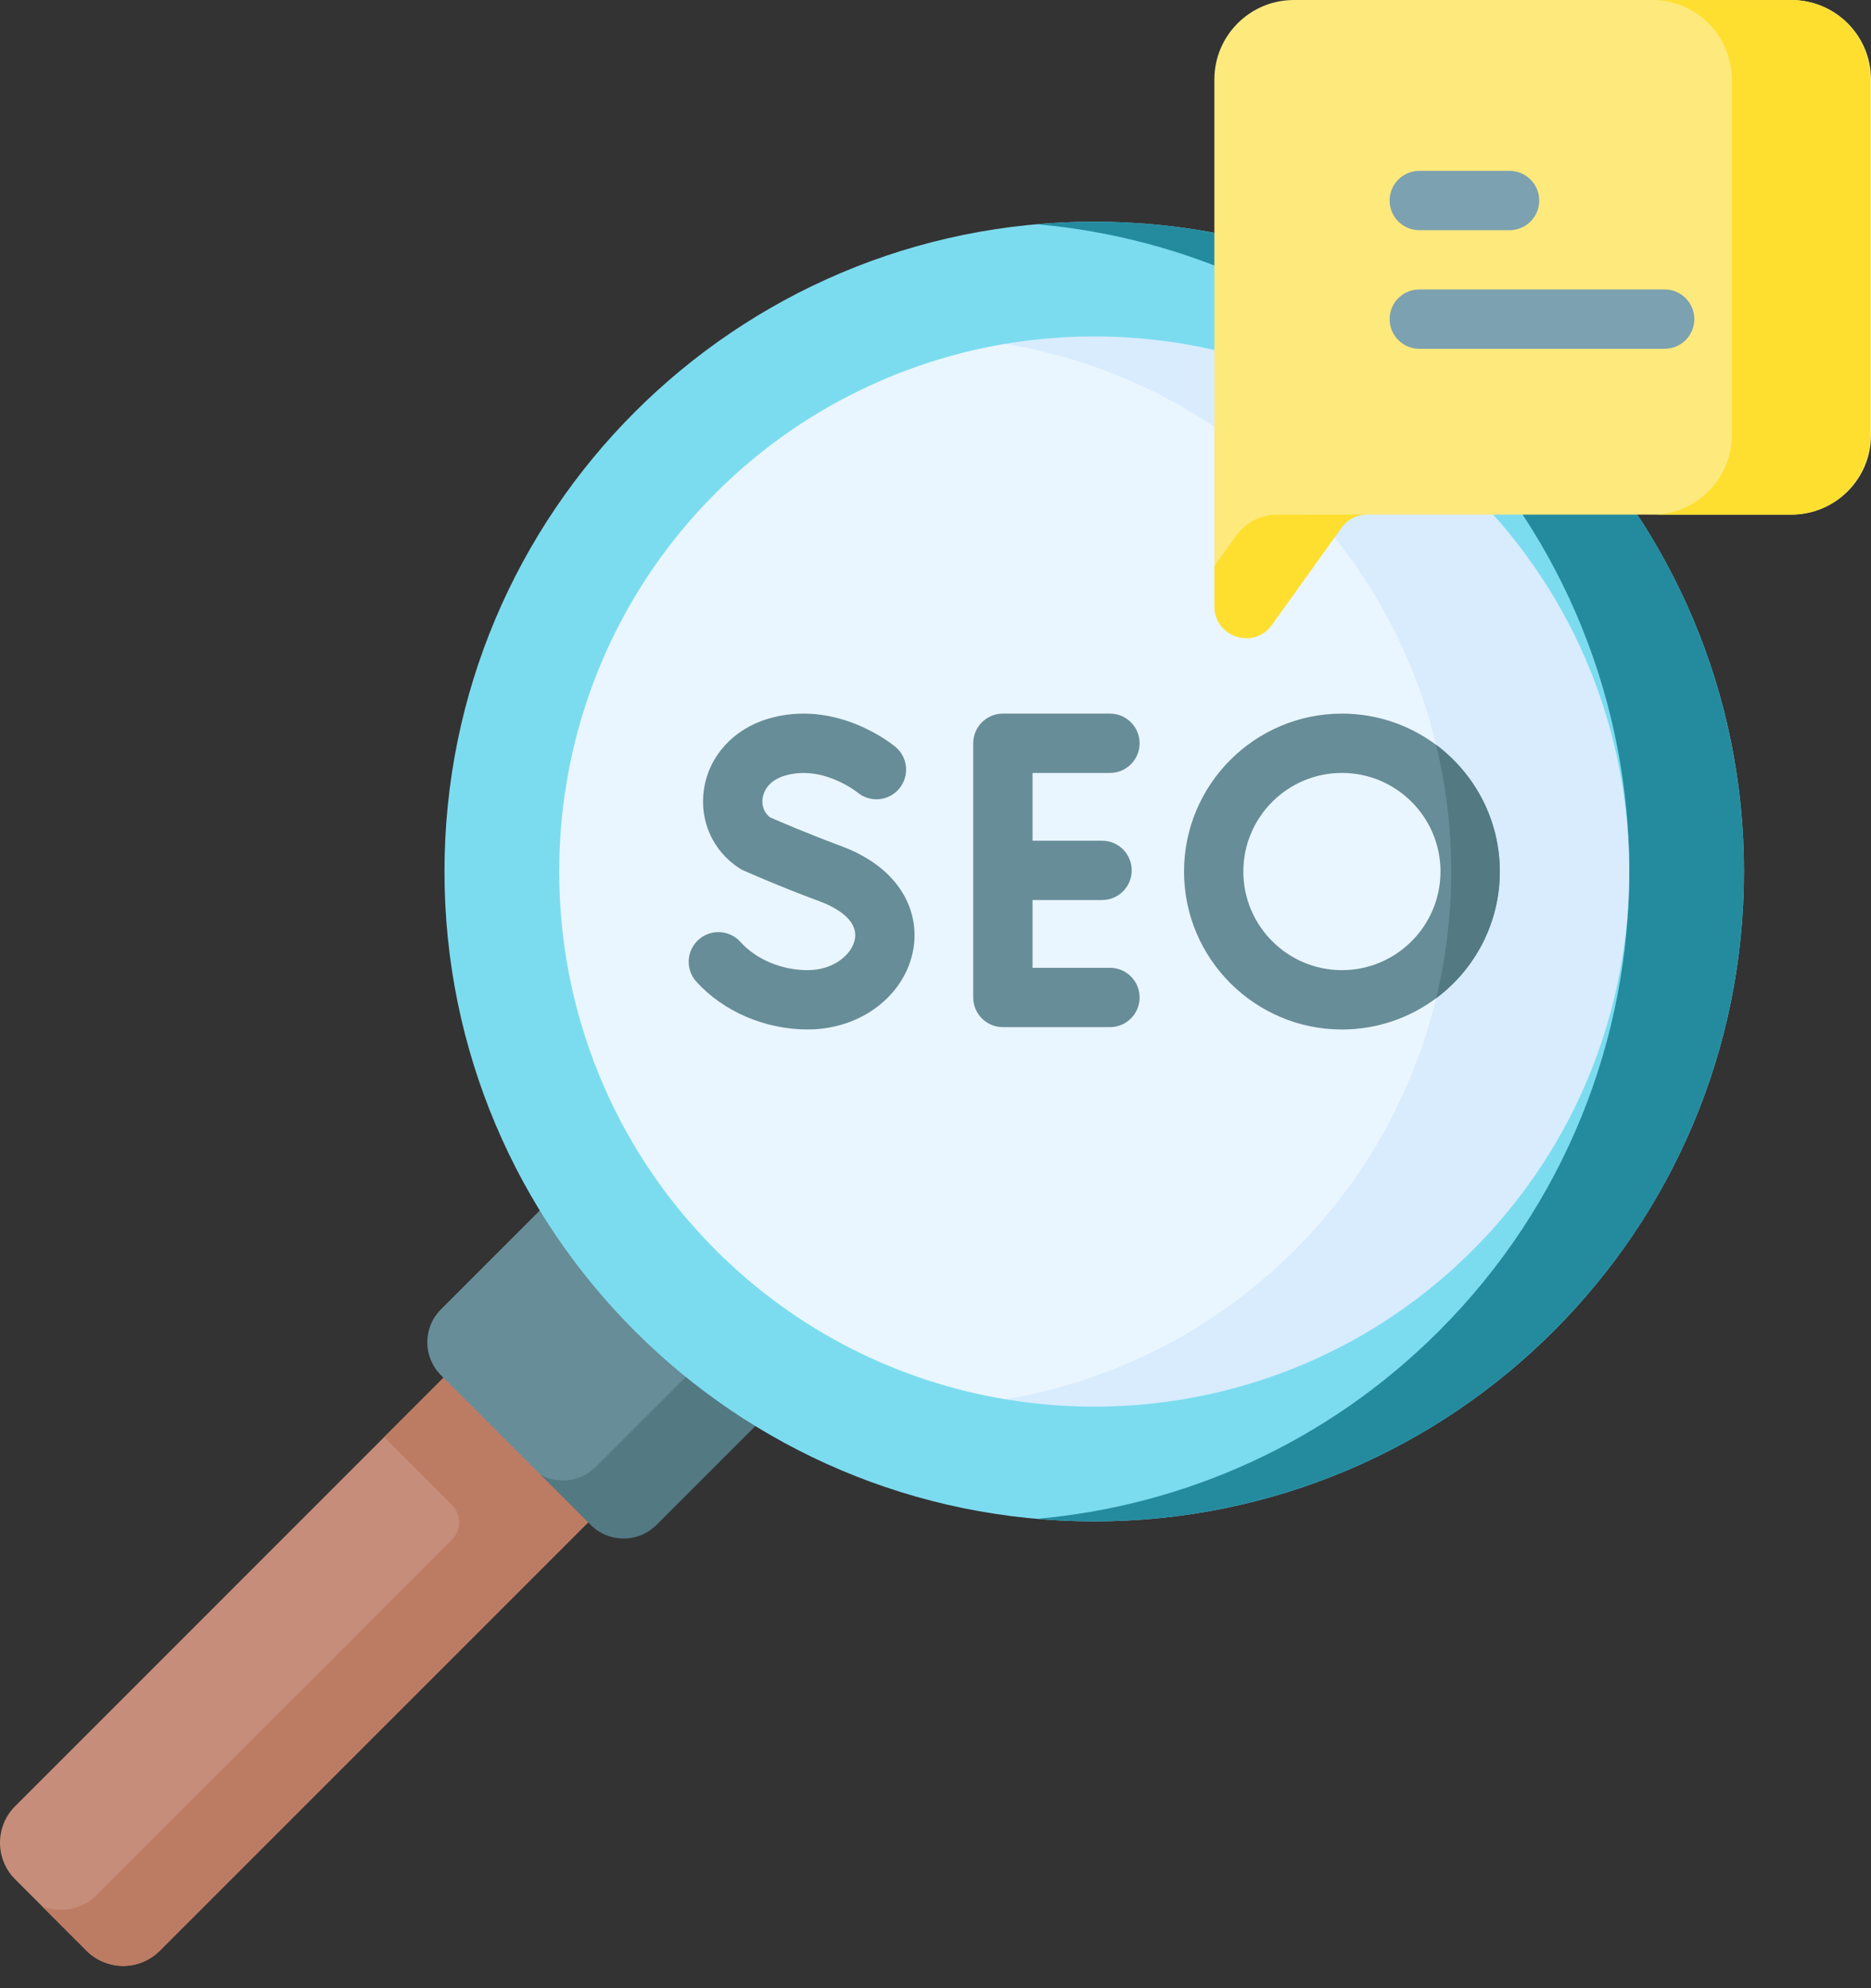
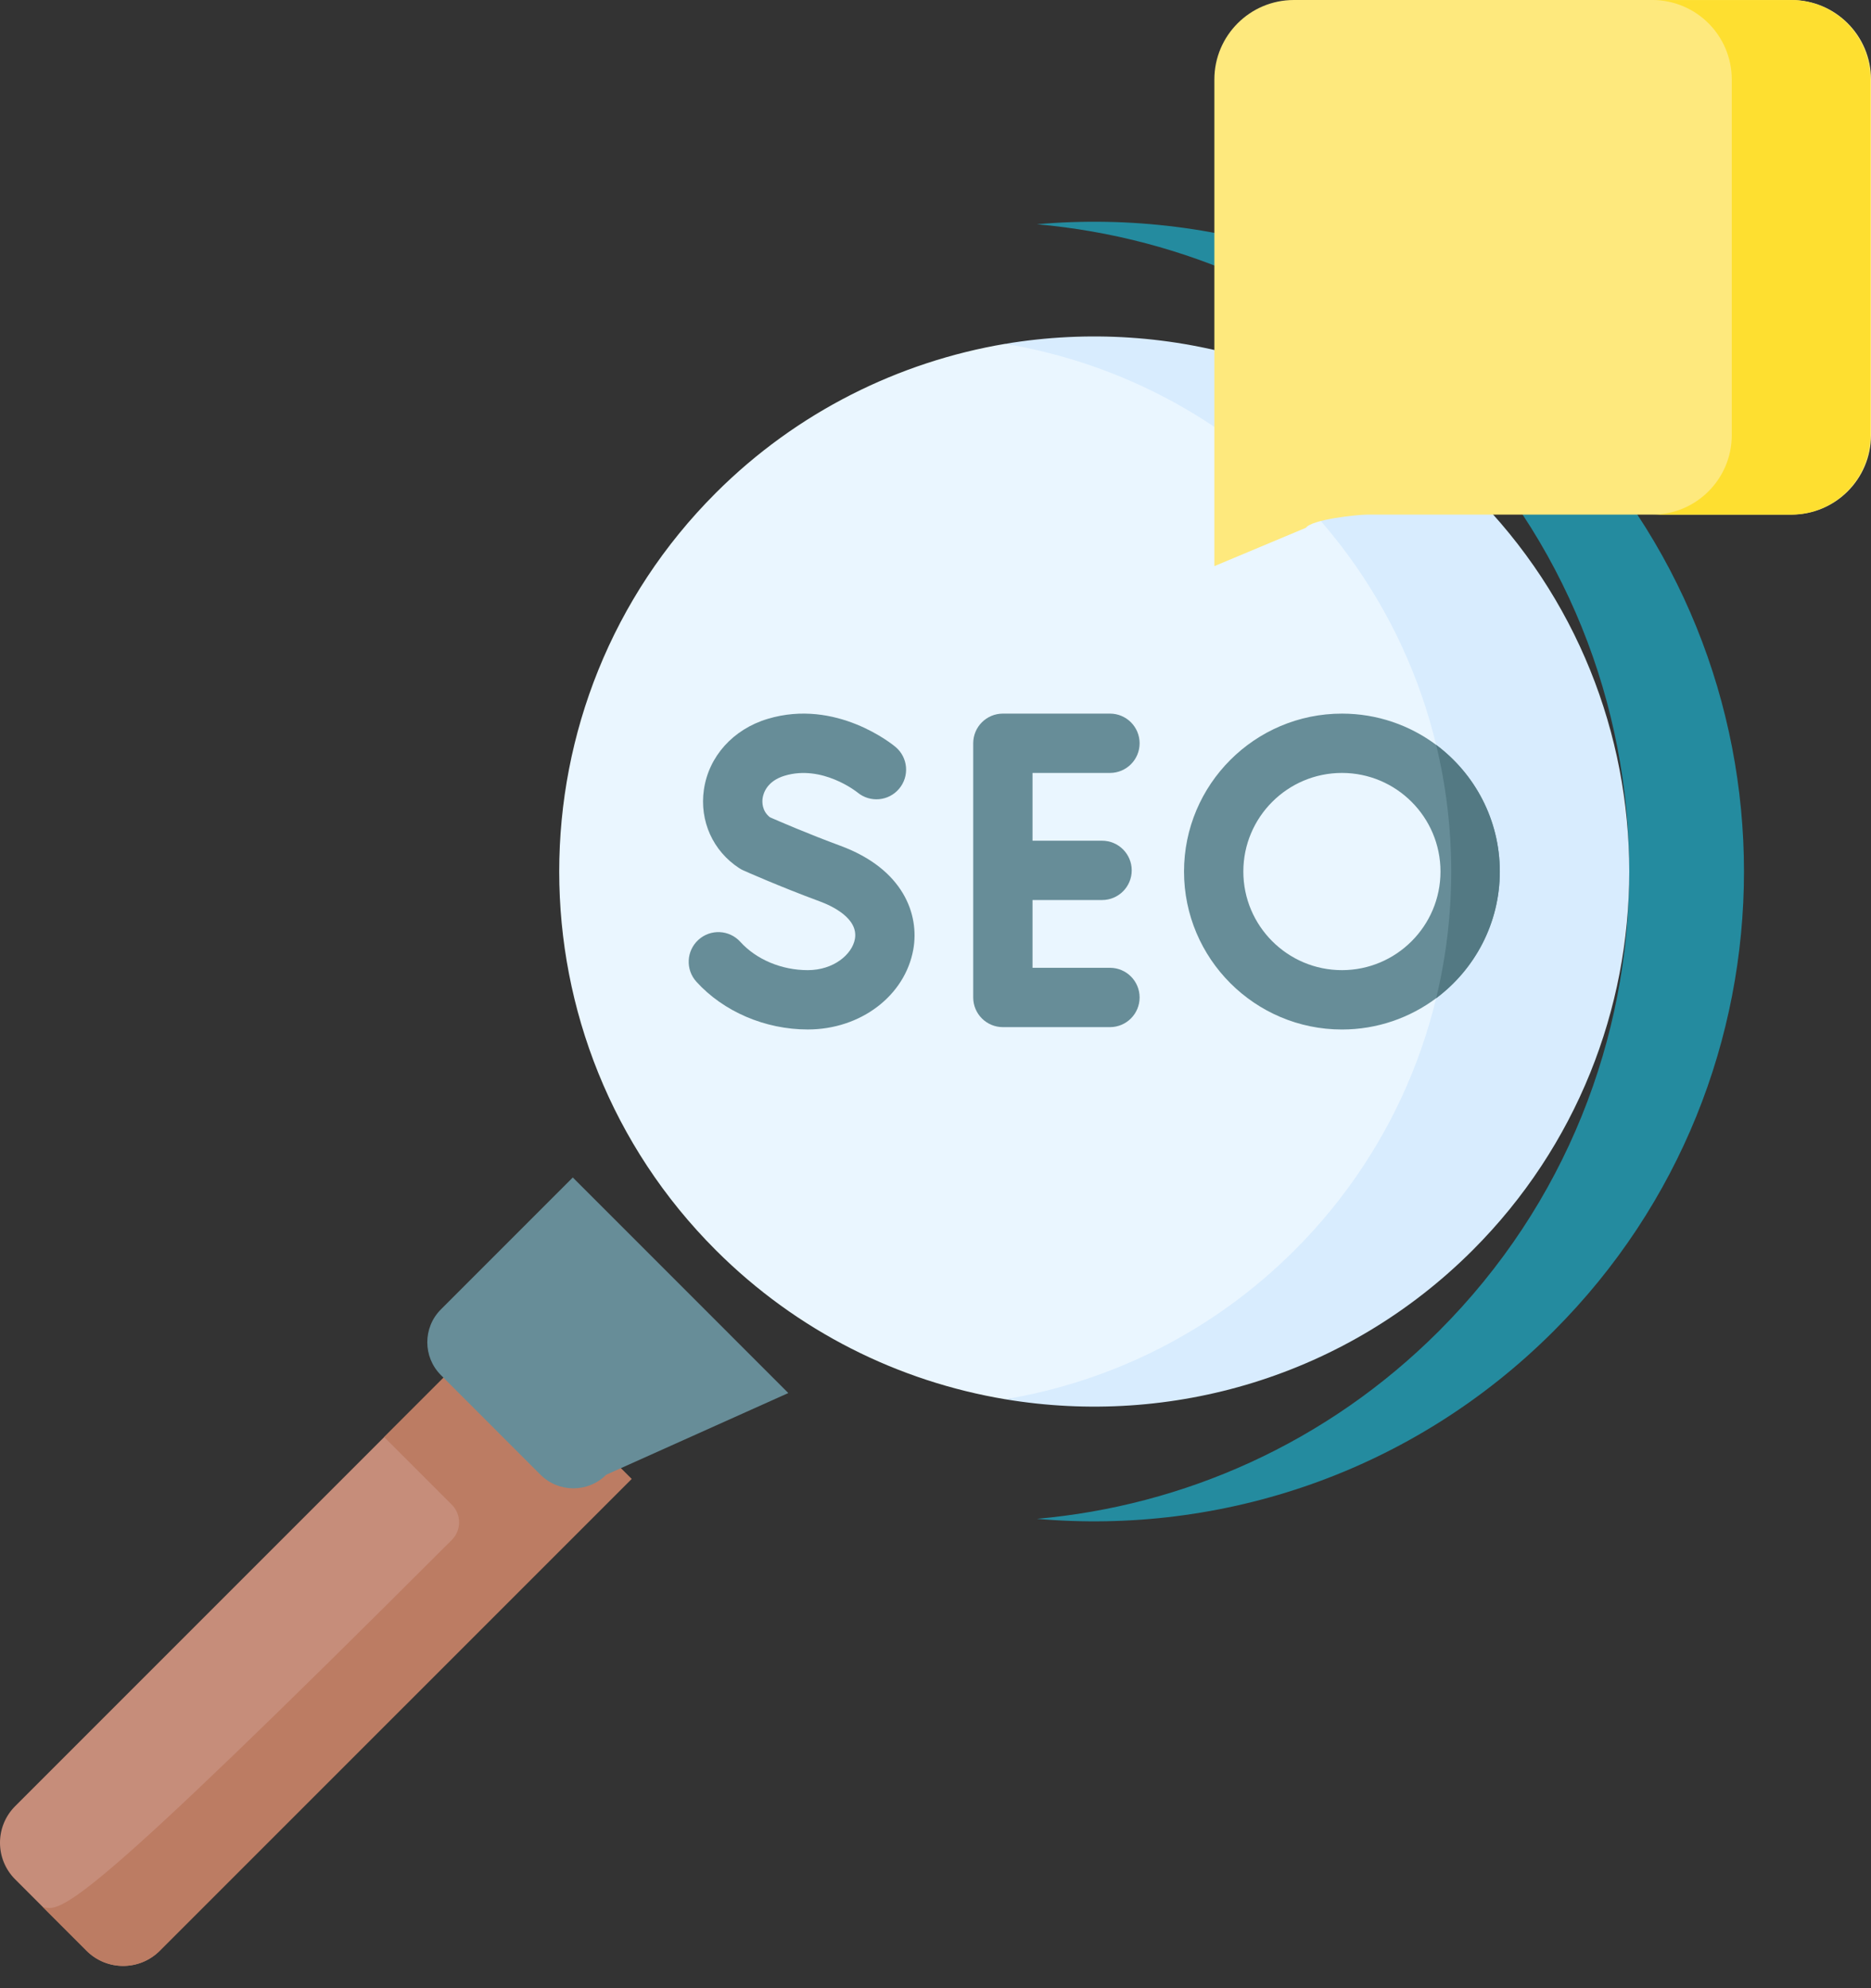
<svg xmlns="http://www.w3.org/2000/svg" width="64" height="68" viewBox="0 0 64 68" fill="none">
  <rect x="0" y="0" width="64" height="68" fill="#333333" stroke="none" />
  <path d="M21.601 50.583L16.655 45.637L0.519 61.774C-0.173 62.465 -0.173 63.586 0.519 64.278L2.96 66.719C3.652 67.411 4.773 67.411 5.464 66.719L21.601 50.583Z" fill="#C68D7A" />
-   <path d="M16.656 45.637L13.141 49.151L15.455 51.465C15.787 51.798 15.787 52.336 15.455 52.669L3.319 64.804C2.814 65.309 2.081 65.444 1.452 65.211L2.961 66.72C3.652 67.411 4.773 67.411 5.465 66.72L21.602 50.583L16.656 45.637Z" fill="#BC7C63" />
+   <path d="M16.656 45.637L13.141 49.151L15.455 51.465C15.787 51.798 15.787 52.336 15.455 52.669C2.814 65.309 2.081 65.444 1.452 65.211L2.961 66.72C3.652 67.411 4.773 67.411 5.465 66.72L21.602 50.583L16.656 45.637Z" fill="#BC7C63" />
  <path d="M18.488 50.439L15.082 47.032C14.461 46.411 14.461 45.404 15.082 44.784L19.593 40.272L26.965 47.645L20.737 50.439C20.116 51.059 19.109 51.059 18.488 50.439Z" fill="#678D98" />
-   <path d="M20.38 50.171C19.868 50.683 19.093 50.772 18.489 50.439L20.207 52.156C20.828 52.777 21.834 52.777 22.455 52.156L26.966 47.645L24.936 45.614L20.38 50.171Z" fill="#537983" />
-   <path d="M37.43 52.034C49.705 52.034 59.655 42.083 59.655 29.808C59.655 17.534 49.705 7.583 37.43 7.583C25.155 7.583 15.204 17.534 15.204 29.808C15.204 42.083 25.155 52.034 37.43 52.034Z" fill="#7CDCEF" />
  <path d="M53.146 14.093C48.306 9.253 41.791 7.113 35.468 7.67C40.485 8.113 45.381 10.252 49.221 14.093C57.901 22.772 57.901 36.845 49.221 45.524C45.381 49.365 40.485 51.504 35.468 51.947C41.791 52.504 48.306 50.364 53.146 45.524C61.825 36.845 61.825 22.772 53.146 14.093Z" fill="#248B9F" />
  <path d="M24.483 42.756C17.344 35.617 17.344 24 24.483 16.861C27.27 14.075 30.767 12.371 34.385 11.76C34.385 11.76 43.063 12.509 47.416 16.861C54.555 24 54.555 35.617 47.416 42.756C43.07 47.101 34.385 47.857 34.385 47.857C30.756 47.25 27.277 45.549 24.483 42.756Z" fill="#EAF6FF" />
  <path d="M50.377 16.861C46.032 12.516 40.028 10.816 34.385 11.76C38.013 12.367 41.493 14.068 44.287 16.861C51.426 24 51.426 35.617 44.287 42.756C41.493 45.549 38.013 47.25 34.385 47.857C40.028 48.801 46.032 47.101 50.377 42.756C57.516 35.617 57.516 24 50.377 16.861Z" fill="#D8ECFE" />
  <path d="M64 2.718V14.883C64 16.383 62.783 17.601 61.282 17.601H46.764C46.417 17.601 44.874 17.767 44.672 18.05L41.539 19.363V2.718C41.539 1.218 42.757 0 44.257 0H61.282C62.783 0 64 1.218 64 2.718Z" fill="#FEE97D" />
-   <path d="M46.764 17.601C46.417 17.601 46.091 17.767 45.89 18.05L43.508 21.374C42.892 22.231 41.539 21.796 41.539 20.741V19.363L42.294 18.311C42.613 17.866 43.126 17.602 43.674 17.602L46.764 17.601Z" fill="#FEDF30" />
  <path d="M61.257 0.001H56.52C58.021 0.001 59.237 1.218 59.237 2.719V14.883C59.237 16.384 58.021 17.601 56.52 17.601H61.257C62.759 17.601 63.975 16.384 63.975 14.883V2.719C63.975 1.218 62.759 0.001 61.257 0.001Z" fill="#FEDF30" />
-   <path d="M51.637 7.873H48.549C47.988 7.873 47.534 7.419 47.534 6.859C47.534 6.298 47.988 5.844 48.549 5.844H51.637C52.197 5.844 52.651 6.298 52.651 6.859C52.651 7.419 52.197 7.873 51.637 7.873Z" fill="#7CA1B1" />
-   <path d="M56.942 11.929H48.549C47.988 11.929 47.534 11.475 47.534 10.914C47.534 10.354 47.988 9.9 48.549 9.9H56.942C57.502 9.9 57.956 10.354 57.956 10.914C57.956 11.475 57.502 11.929 56.942 11.929Z" fill="#7CA1B1" />
  <path d="M37.968 26.436C38.528 26.436 38.982 25.982 38.982 25.422C38.982 24.861 38.528 24.407 37.968 24.407H34.305C33.744 24.407 33.29 24.861 33.29 25.422V34.115C33.29 34.676 33.744 35.13 34.305 35.13H37.968C38.528 35.13 38.982 34.676 38.982 34.115C38.982 33.555 38.528 33.101 37.968 33.101H35.319V30.783H37.697C38.258 30.783 38.712 30.329 38.712 29.768C38.712 29.208 38.258 28.754 37.697 28.754H35.319V26.436H37.968V26.436Z" fill="#678D98" />
  <path d="M28.743 28.926C27.651 28.523 26.636 28.084 26.339 27.954C26.059 27.736 26.068 27.428 26.086 27.301C26.111 27.131 26.233 26.714 26.841 26.531C28.122 26.145 29.301 27.079 29.332 27.104C29.761 27.46 30.397 27.404 30.756 26.976C31.117 26.547 31.062 25.907 30.633 25.547C30.551 25.478 28.61 23.878 26.256 24.588C25.076 24.943 24.241 25.872 24.077 27.012C23.924 28.08 24.387 29.107 25.285 29.692C25.33 29.722 25.377 29.747 25.426 29.769C25.476 29.792 26.682 30.328 28.04 30.829C28.444 30.978 29.37 31.402 29.243 32.115C29.149 32.639 28.52 33.181 27.63 33.181C26.735 33.181 25.873 32.819 25.324 32.213C24.948 31.798 24.306 31.766 23.891 32.143C23.476 32.519 23.444 33.161 23.82 33.576C24.747 34.599 26.172 35.21 27.63 35.21C29.439 35.21 30.957 34.058 31.241 32.472C31.453 31.282 30.909 29.725 28.743 28.926Z" fill="#678D98" />
  <path d="M49.127 25.477C48.227 24.806 47.111 24.407 45.903 24.407C42.924 24.407 40.501 26.83 40.501 29.809C40.501 32.786 42.924 35.211 45.903 35.211C47.111 35.211 48.227 34.811 49.127 34.14C50.447 33.154 51.303 31.579 51.303 29.808C51.303 28.038 50.447 26.463 49.127 25.477ZM45.903 33.181C44.043 33.181 42.53 31.668 42.53 29.809C42.53 27.948 44.043 26.436 45.903 26.436C47.762 26.436 49.274 27.948 49.274 29.809C49.274 31.668 47.762 33.181 45.903 33.181Z" fill="#678D98" />
  <path d="M51.303 29.809C51.303 31.579 50.446 33.154 49.126 34.141C49.813 31.297 49.813 28.32 49.126 25.477C50.446 26.463 51.303 28.038 51.303 29.809Z" fill="#537983" />
</svg>